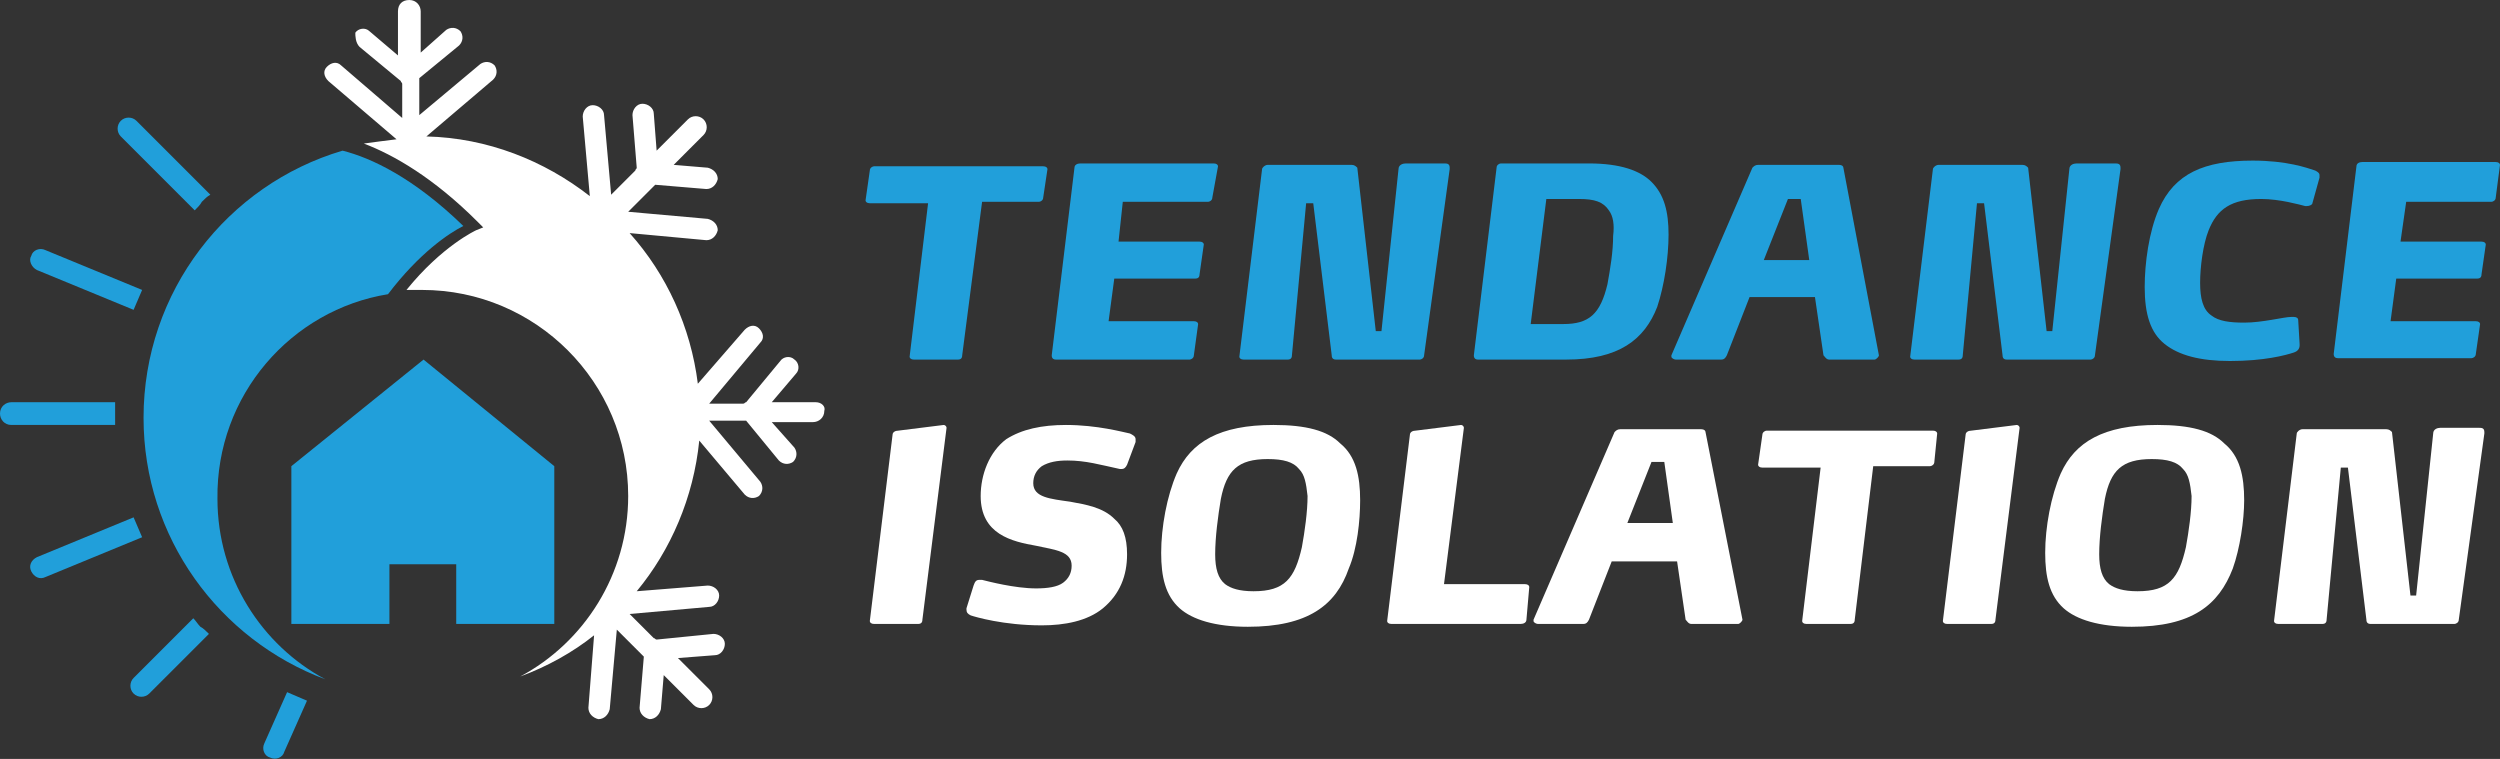
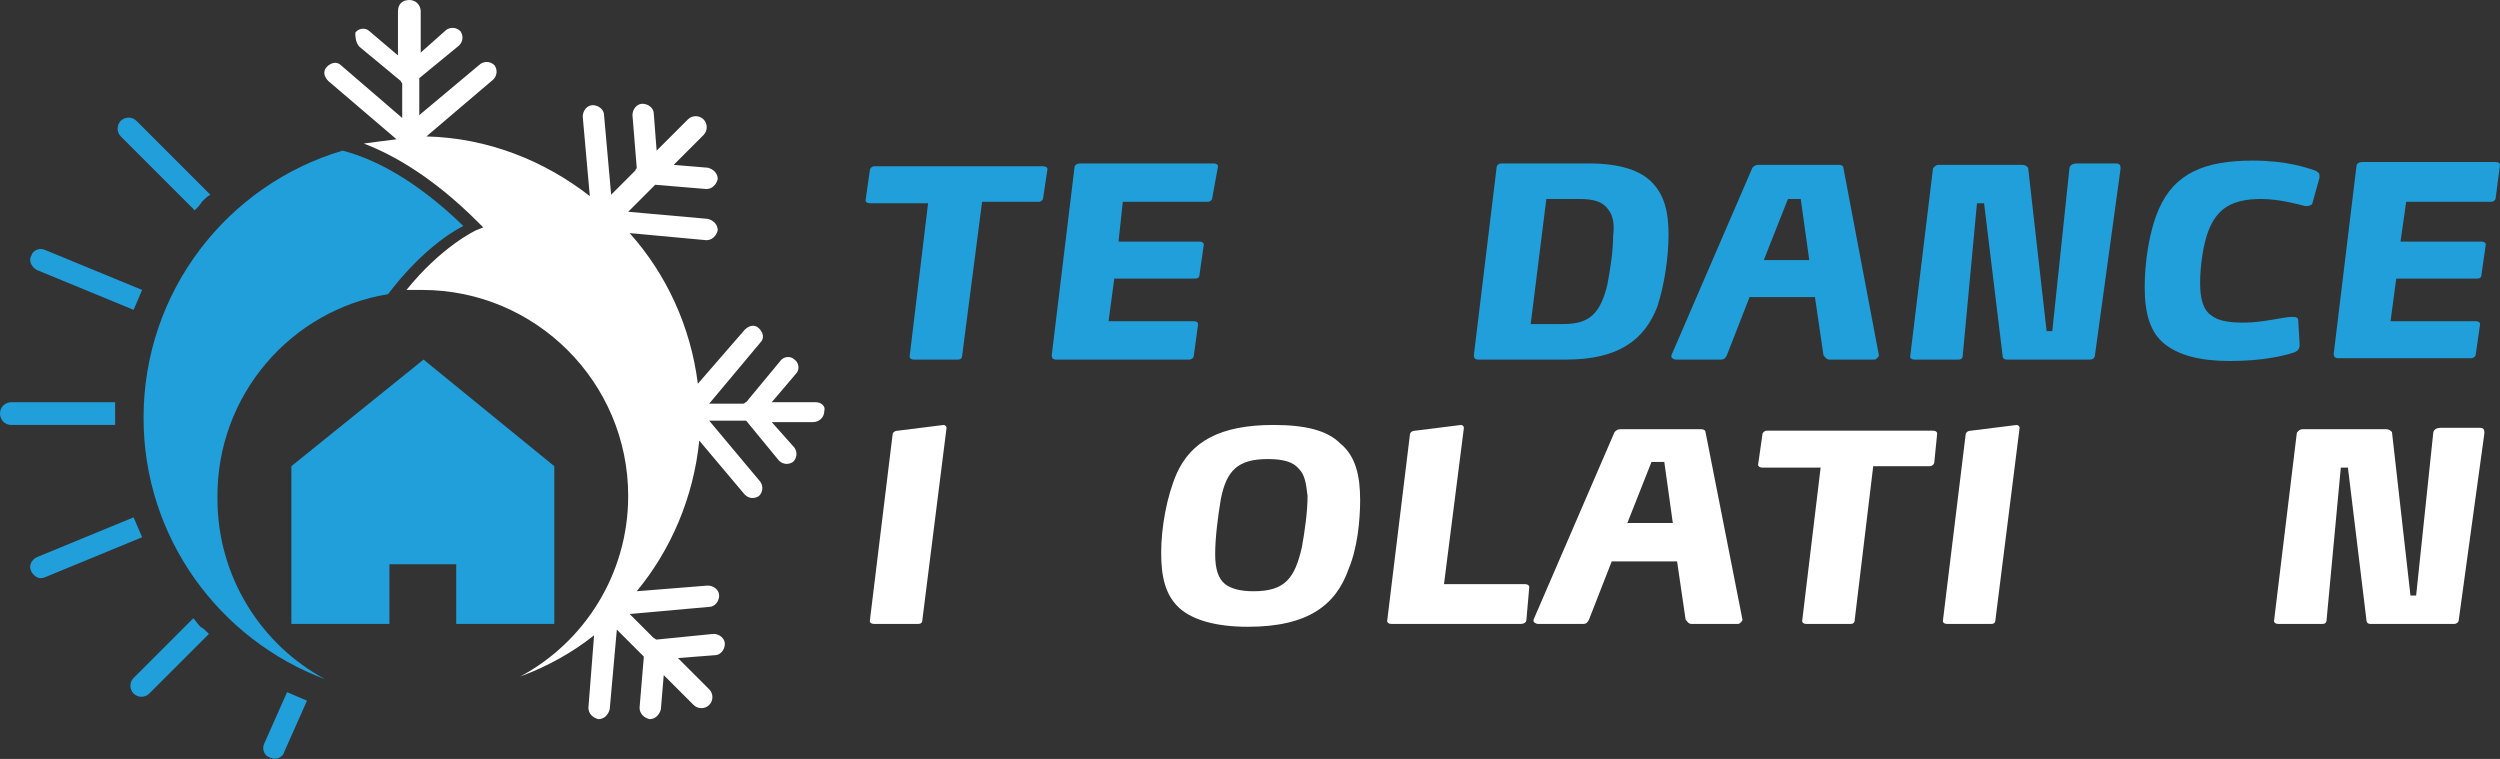
<svg xmlns="http://www.w3.org/2000/svg" version="1.1" id="Layer_1" x="0px" y="0px" width="175.9px" height="53.4px" viewBox="0 0 175.9 53.4" style="enable-background:new 0 0 175.9 53.4;" xml:space="preserve">
  <rect x="0" y="0" width="175.9" height="53.4" fill="#333333" stroke="none" />
  <style type="text/css">
	.st0{fill:#219FDA;}
	.st1{fill:#FFFFFF;}
</style>
  <g>
    <path class="st0" d="M73.4,13.9c0,0.2-0.2,0.3-0.3,0.3h-4L67.7,25c0,0.2-0.1,0.3-0.3,0.3h-3.1c-0.2,0-0.3-0.1-0.3-0.2v0l1.3-10.8   h-4.1c-0.2,0-0.3-0.1-0.3-0.2v0l0.3-2.1c0-0.2,0.2-0.3,0.3-0.3h11.9c0.2,0,0.3,0.1,0.3,0.2v0L73.4,13.9z" />
    <path class="st0" d="M85.3,13.9c0,0.2-0.2,0.3-0.3,0.3h-6L78.7,17h5.7c0.2,0,0.3,0.1,0.3,0.2v0l-0.3,2.1c0,0.2-0.1,0.3-0.3,0.3   h-5.7l-0.4,3h6c0.2,0,0.3,0.1,0.3,0.2v0L84,25c0,0.2-0.2,0.3-0.3,0.3h-9.4c-0.2,0-0.3-0.1-0.3-0.3v0l1.6-13.2   c0-0.2,0.2-0.3,0.4-0.3h9.4c0.2,0,0.3,0.1,0.3,0.2v0L85.3,13.9z" />
-     <path class="st0" d="M100.2,25c0,0.2-0.2,0.3-0.3,0.3H94c-0.2,0-0.3-0.1-0.3-0.3l-1.3-10.7h-0.5l-1,10.7c0,0.2-0.1,0.3-0.3,0.3   h-3.1c-0.2,0-0.3-0.1-0.3-0.2v0l1.6-13.2c0-0.1,0.2-0.3,0.4-0.3h5.9c0.2,0,0.3,0.1,0.4,0.2l1.3,11.5h0.4l1.2-11.4   c0-0.3,0.3-0.4,0.5-0.4h2.7c0.2,0,0.4,0,0.4,0.3v0.1L100.2,25z" />
    <path class="st0" d="M116.6,21.6c-0.9,2.3-2.7,3.7-6.4,3.7H104c-0.2,0-0.3-0.1-0.3-0.3v0l1.6-13.2c0-0.2,0.2-0.3,0.3-0.3h6.2   c2.2,0,3.6,0.5,4.4,1.3c0.9,0.9,1.2,2.1,1.2,3.7C117.4,18.1,117.1,20.1,116.6,21.6z M113.2,14.8c-0.4-0.6-1-0.8-2.1-0.8h-2.3   l-1.1,8.8h2.3c1.8,0,2.6-0.7,3.1-2.8c0.2-1.1,0.4-2.3,0.4-3.4C113.6,15.8,113.5,15.2,113.2,14.8z" />
    <path class="st0" d="M132.2,25c0,0.1-0.2,0.3-0.3,0.3h-3.2c-0.2,0-0.3-0.2-0.4-0.3l-0.6-4.1h-4.6l-1.6,4.1   c-0.1,0.2-0.2,0.3-0.4,0.3h-3.2c-0.1,0-0.3-0.1-0.3-0.2V25l5.7-13.2c0.1-0.1,0.2-0.2,0.4-0.2h5.7c0.2,0,0.3,0.1,0.3,0.2L132.2,25   C132.1,25,132.2,25,132.2,25z M126.7,14h-0.9l-1.7,4.3h3.2L126.7,14z" />
    <path class="st0" d="M147.4,25c0,0.2-0.2,0.3-0.3,0.3h-5.9c-0.2,0-0.3-0.1-0.3-0.3l-1.3-10.7h-0.5l-1,10.7c0,0.2-0.1,0.3-0.3,0.3   h-3.1c-0.2,0-0.3-0.1-0.3-0.2v0l1.6-13.2c0-0.1,0.2-0.3,0.4-0.3h5.9c0.2,0,0.3,0.1,0.4,0.2l1.3,11.5h0.4l1.2-11.4   c0-0.3,0.3-0.4,0.5-0.4h2.7c0.2,0,0.4,0,0.4,0.3v0.1L147.4,25z" />
    <path class="st0" d="M162.7,14.3c0,0.1-0.2,0.2-0.4,0.2c0,0-0.1,0-0.1,0c-0.4-0.1-1.8-0.5-3.1-0.5c-2.1,0-3.1,0.7-3.7,2.2   c-0.4,1-0.6,2.6-0.6,3.7c0,1.1,0.2,1.9,0.8,2.3c0.5,0.4,1.3,0.5,2.3,0.5c1.3,0,2.8-0.4,3.3-0.4c0.1,0,0.1,0,0.2,0   c0.2,0,0.3,0.1,0.3,0.2l0.1,1.7v0.1c0,0.2-0.1,0.4-0.4,0.5c-0.6,0.2-2.1,0.6-4.5,0.6c-2.1,0-3.6-0.4-4.6-1.2c-1-0.8-1.4-2.1-1.4-4   c0-1.7,0.3-3.9,1-5.5c1.1-2.5,3.2-3.4,6.6-3.4c2.4,0,3.8,0.5,4.4,0.7c0.2,0.1,0.3,0.2,0.3,0.3c0,0.1,0,0.1,0,0.2L162.7,14.3z" />
    <path class="st0" d="M175.6,13.9c0,0.2-0.2,0.3-0.3,0.3h-6l-0.4,2.8h5.7c0.2,0,0.3,0.1,0.3,0.2v0l-0.3,2.1c0,0.2-0.1,0.3-0.3,0.3   h-5.7l-0.4,3h6c0.2,0,0.3,0.1,0.3,0.2v0l-0.3,2.1c0,0.2-0.2,0.3-0.3,0.3h-9.4c-0.2,0-0.3-0.1-0.3-0.3v0l1.6-13.2   c0-0.2,0.2-0.3,0.4-0.3h9.4c0.2,0,0.3,0.1,0.3,0.2v0L175.6,13.9z" />
    <path class="st1" d="M64.9,43.6c0,0.2-0.1,0.3-0.3,0.3h-3.1c-0.2,0-0.3-0.1-0.3-0.2v0l1.6-13.1c0-0.2,0.2-0.3,0.4-0.3l3.2-0.4h0   c0.1,0,0.2,0.1,0.2,0.2v0L64.9,43.6z" />
-     <path class="st1" d="M79.3,32.7c-0.1,0.2-0.2,0.3-0.4,0.3c0,0-0.1,0-0.1,0c-1.4-0.3-2.4-0.6-3.7-0.6c-0.7,0-1.3,0.1-1.8,0.4   c-0.4,0.3-0.6,0.7-0.6,1.2c0,1,1.2,1.1,2.6,1.3c1.1,0.2,2.3,0.4,3.1,1.2c0.6,0.5,0.9,1.3,0.9,2.5c0,1.5-0.5,2.8-1.7,3.8   c-1.1,0.9-2.7,1.2-4.3,1.2c-2.7,0-4.7-0.6-5-0.7c-0.2-0.1-0.3-0.2-0.3-0.4c0,0,0-0.1,0-0.1l0.5-1.6c0.1-0.3,0.2-0.4,0.4-0.4   c0.1,0,0.1,0,0.2,0c0.4,0.1,2.3,0.6,3.8,0.6c0.8,0,1.5-0.1,1.9-0.4c0.4-0.3,0.6-0.7,0.6-1.2c0-1-1.1-1.1-2.5-1.4   c-1.7-0.3-3.9-0.8-3.9-3.5c0-1.5,0.6-3.1,1.8-4c1.1-0.7,2.5-1,4.2-1c2.2,0,4,0.5,4.5,0.6c0.2,0.1,0.4,0.2,0.4,0.4   c0,0.1,0,0.1,0,0.2L79.3,32.7z" />
    <path class="st1" d="M94.9,40c-0.9,2.6-2.9,4.1-7.1,4.1c-2.3,0-3.9-0.5-4.8-1.3c-1-0.9-1.3-2.2-1.3-3.9c0-1.8,0.4-4,1.1-5.6   c1-2.2,3-3.4,6.8-3.4c2.3,0,3.8,0.4,4.7,1.3c1.1,0.9,1.4,2.3,1.4,4C95.7,36.6,95.5,38.6,94.9,40z M91.4,33   c-0.4-0.5-1.1-0.7-2.2-0.7c-2.1,0-2.9,0.8-3.3,2.8c-0.2,1.2-0.4,2.7-0.4,3.9c0,1,0.2,1.7,0.7,2.1c0.4,0.3,1,0.5,2,0.5   c2.2,0,2.9-0.9,3.4-3.1c0.2-1.1,0.4-2.5,0.4-3.6C91.9,34,91.8,33.4,91.4,33z" />
    <path class="st1" d="M107.4,43.6c0,0.2-0.2,0.3-0.4,0.3h-9.1c-0.2,0-0.3-0.1-0.3-0.2v0l1.6-13.1c0-0.2,0.2-0.3,0.4-0.3l3.2-0.4h0   c0.1,0,0.2,0.1,0.2,0.2v0l-1.4,11h5.7c0.2,0,0.3,0.1,0.3,0.2v0L107.4,43.6z" />
    <path class="st1" d="M122.6,43.6c0,0.1-0.2,0.3-0.3,0.3H119c-0.2,0-0.3-0.2-0.4-0.3l-0.6-4.1h-4.6l-1.6,4.1   c-0.1,0.2-0.2,0.3-0.4,0.3h-3.2c-0.1,0-0.3-0.1-0.3-0.2v-0.1l5.7-13.2c0.1-0.1,0.2-0.2,0.4-0.2h5.7c0.2,0,0.3,0.1,0.3,0.2   L122.6,43.6C122.6,43.6,122.6,43.6,122.6,43.6z M117.1,32.5h-0.9l-1.7,4.3h3.2L117.1,32.5z" />
    <path class="st1" d="M136.1,32.5c0,0.2-0.2,0.3-0.3,0.3h-4l-1.3,10.8c0,0.2-0.1,0.3-0.3,0.3h-3.1c-0.2,0-0.3-0.1-0.3-0.2v0   l1.3-10.8h-4.1c-0.2,0-0.3-0.1-0.3-0.2v0l0.3-2.1c0-0.2,0.2-0.3,0.3-0.3H136c0.2,0,0.3,0.1,0.3,0.2v0L136.1,32.5z" />
    <path class="st1" d="M140.4,43.6c0,0.2-0.1,0.3-0.3,0.3h-3.1c-0.2,0-0.3-0.1-0.3-0.2v0l1.6-13.1c0-0.2,0.2-0.3,0.4-0.3l3.2-0.4h0   c0.1,0,0.2,0.1,0.2,0.2v0L140.4,43.6z" />
-     <path class="st1" d="M157.1,40c-1,2.6-2.9,4.1-7.1,4.1c-2.3,0-3.9-0.5-4.8-1.3c-1-0.9-1.3-2.2-1.3-3.9c0-1.8,0.4-4,1.1-5.6   c1-2.2,3-3.4,6.8-3.4c2.3,0,3.8,0.4,4.7,1.3c1.1,0.9,1.4,2.3,1.4,4C157.9,36.6,157.6,38.6,157.1,40z M153.6,33   c-0.4-0.5-1.1-0.7-2.2-0.7c-2.1,0-2.9,0.8-3.3,2.8c-0.2,1.2-0.4,2.7-0.4,3.9c0,1,0.2,1.7,0.7,2.1c0.4,0.3,1,0.5,2,0.5   c2.2,0,2.9-0.9,3.4-3.1c0.2-1.1,0.4-2.5,0.4-3.6C154.1,34,154,33.4,153.6,33z" />
    <path class="st1" d="M173,43.6c0,0.2-0.2,0.3-0.3,0.3h-5.9c-0.2,0-0.3-0.1-0.3-0.3l-1.3-10.7h-0.5l-1,10.7c0,0.2-0.1,0.3-0.3,0.3   h-3.1c-0.2,0-0.3-0.1-0.3-0.2v0l1.6-13.2c0-0.1,0.2-0.3,0.4-0.3h5.9c0.2,0,0.3,0.1,0.4,0.2l1.3,11.5h0.4l1.2-11.4   c0-0.3,0.3-0.4,0.5-0.4h2.7c0.2,0,0.4,0,0.4,0.3v0.1L173,43.6z" />
  </g>
  <g>
    <path class="st1" d="M57.4,28.3l-3.1,0l1.7-2c0.3-0.3,0.2-0.8-0.1-1c-0.3-0.3-0.8-0.2-1,0.1l-2.4,2.9c-0.1,0-0.1,0.1-0.2,0.1   l-2.4,0l3.6-4.3c0.3-0.3,0.2-0.7-0.1-1c-0.3-0.3-0.7-0.2-1,0.1L49.1,27c-0.5-4-2.2-7.7-4.8-10.6l5.4,0.5c0.4,0,0.7-0.3,0.8-0.7   c0-0.4-0.3-0.7-0.7-0.8l-5.6-0.5l1.9-1.9l3.6,0.3c0.4,0,0.7-0.3,0.8-0.7c0-0.4-0.3-0.7-0.7-0.8l-2.4-0.2l2.1-2.1   c0.3-0.3,0.3-0.8,0-1.1c-0.3-0.3-0.8-0.3-1.1,0l-2.2,2.2l-0.2-2.6c0-0.4-0.4-0.7-0.8-0.7c-0.4,0-0.7,0.4-0.7,0.8l0.3,3.7   c0,0.1-0.1,0.1-0.1,0.2l-1.7,1.7l-0.5-5.6c0-0.4-0.4-0.7-0.8-0.7c-0.4,0-0.7,0.4-0.7,0.8l0.5,5.6c-3.2-2.5-7.2-4.1-11.5-4.2l4.7-4   c0.3-0.3,0.3-0.7,0.1-1c-0.3-0.3-0.7-0.3-1-0.1l-4.3,3.6l0-2.6l2.8-2.3c0.3-0.3,0.3-0.7,0.1-1c-0.3-0.3-0.7-0.3-1-0.1l-1.8,1.6   l0-2.9c0-0.4-0.3-0.8-0.8-0.8s-0.8,0.3-0.8,0.8l0,3.1l-2-1.7c-0.3-0.3-0.8-0.2-1,0.1C25,2.5,25,3,25.3,3.3l2.9,2.4   c0,0.1,0.1,0.1,0.1,0.2v2.4L24,4.6c-0.3-0.3-0.7-0.2-1,0.1c-0.3,0.3-0.2,0.7,0.1,1l4.8,4.1c-0.8,0.1-1.6,0.2-2.3,0.3   c2.1,0.8,4.9,2.4,8,5.5l0.4,0.4l-0.5,0.2c0,0-2.4,1.1-4.9,4.2c0.4,0,0.8,0,1.1,0c8,0,14.5,6.5,14.5,14.5c0,5.5-3.1,10.3-7.6,12.7   c1.9-0.7,3.7-1.7,5.2-2.9l-0.4,5.1c0,0.4,0.3,0.7,0.7,0.8c0.4,0,0.7-0.3,0.8-0.7l0.5-5.6l1.9,1.9l-0.3,3.6c0,0.4,0.3,0.7,0.7,0.8   c0.4,0,0.7-0.3,0.8-0.7l0.2-2.4l2.1,2.1c0.3,0.3,0.8,0.3,1.1,0c0.3-0.3,0.3-0.8,0-1.1l-2.2-2.2l2.6-0.2c0.4,0,0.7-0.4,0.7-0.8   c0-0.4-0.4-0.7-0.8-0.7L46.2,45c-0.1,0-0.1-0.1-0.2-0.1l-1.7-1.7l5.6-0.5c0.4,0,0.7-0.4,0.7-0.8c0-0.4-0.4-0.7-0.8-0.7l-5,0.4   c2.4-2.9,4-6.6,4.4-10.6l3.2,3.8c0.3,0.3,0.7,0.3,1,0.1c0.3-0.3,0.3-0.7,0.1-1l-3.6-4.3h2.6l2.3,2.8c0.3,0.3,0.7,0.3,1,0.1   c0.3-0.3,0.3-0.7,0.1-1l-1.6-1.8l2.9,0c0.4,0,0.8-0.3,0.8-0.8C58.1,28.6,57.8,28.3,57.4,28.3z" />
    <g>
      <path class="st0" d="M8.1,29.1c0-0.3,0-0.5,0-0.8H0.8c-0.4,0-0.8,0.3-0.8,0.8c0,0.4,0.3,0.8,0.8,0.8h7.3    C8.1,29.6,8.1,29.3,8.1,29.1z" />
      <path class="st0" d="M13.6,43.5l-4.2,4.2c-0.3,0.3-0.3,0.8,0,1.1c0.3,0.3,0.8,0.3,1.1,0l4.2-4.2c-0.2-0.2-0.4-0.4-0.6-0.5    C13.9,43.9,13.8,43.7,13.6,43.5z" />
      <path class="st0" d="M13.7,14.8c0.2-0.2,0.4-0.4,0.5-0.6c0.2-0.2,0.4-0.4,0.6-0.5L9.6,8.5c-0.3-0.3-0.8-0.3-1.1,0    c-0.3,0.3-0.3,0.8,0,1.1L13.7,14.8z" />
      <path class="st0" d="M2.6,19l6.8,2.8c0.1-0.2,0.2-0.5,0.3-0.7c0.1-0.2,0.2-0.5,0.3-0.7l-6.8-2.8c-0.4-0.2-0.9,0-1,0.4    C2,18.3,2.2,18.8,2.6,19z" />
      <path class="st0" d="M9.7,37.1c-0.1-0.2-0.2-0.5-0.3-0.7l-6.8,2.8c-0.4,0.2-0.6,0.6-0.4,1c0.2,0.4,0.6,0.6,1,0.4l6.8-2.8    C9.9,37.6,9.8,37.3,9.7,37.1z" />
      <path class="st0" d="M20.2,48.7l-1.6,3.6c-0.2,0.4,0,0.9,0.4,1c0.4,0.2,0.9,0,1-0.4l1.6-3.6c-0.2-0.1-0.5-0.2-0.7-0.3    C20.7,48.9,20.4,48.8,20.2,48.7z" />
      <path class="st0" d="M27.3,20.7c2.2-2.9,4.3-4.3,5.3-4.8c-3.5-3.4-6.5-4.8-8.5-5.3c-8.1,2.4-14,9.9-14,18.8    c0,8.4,5.3,15.6,12.8,18.4c-4.5-2.4-7.6-7.2-7.6-12.7C15.2,27.8,20.5,21.8,27.3,20.7z" />
    </g>
  </g>
  <polygon class="st0" points="29.8,25.3 20.5,32.8 20.5,43.9 27.4,43.9 27.4,39.7 32.1,39.7 32.1,43.9 39,43.9 39,32.8 " />
</svg>